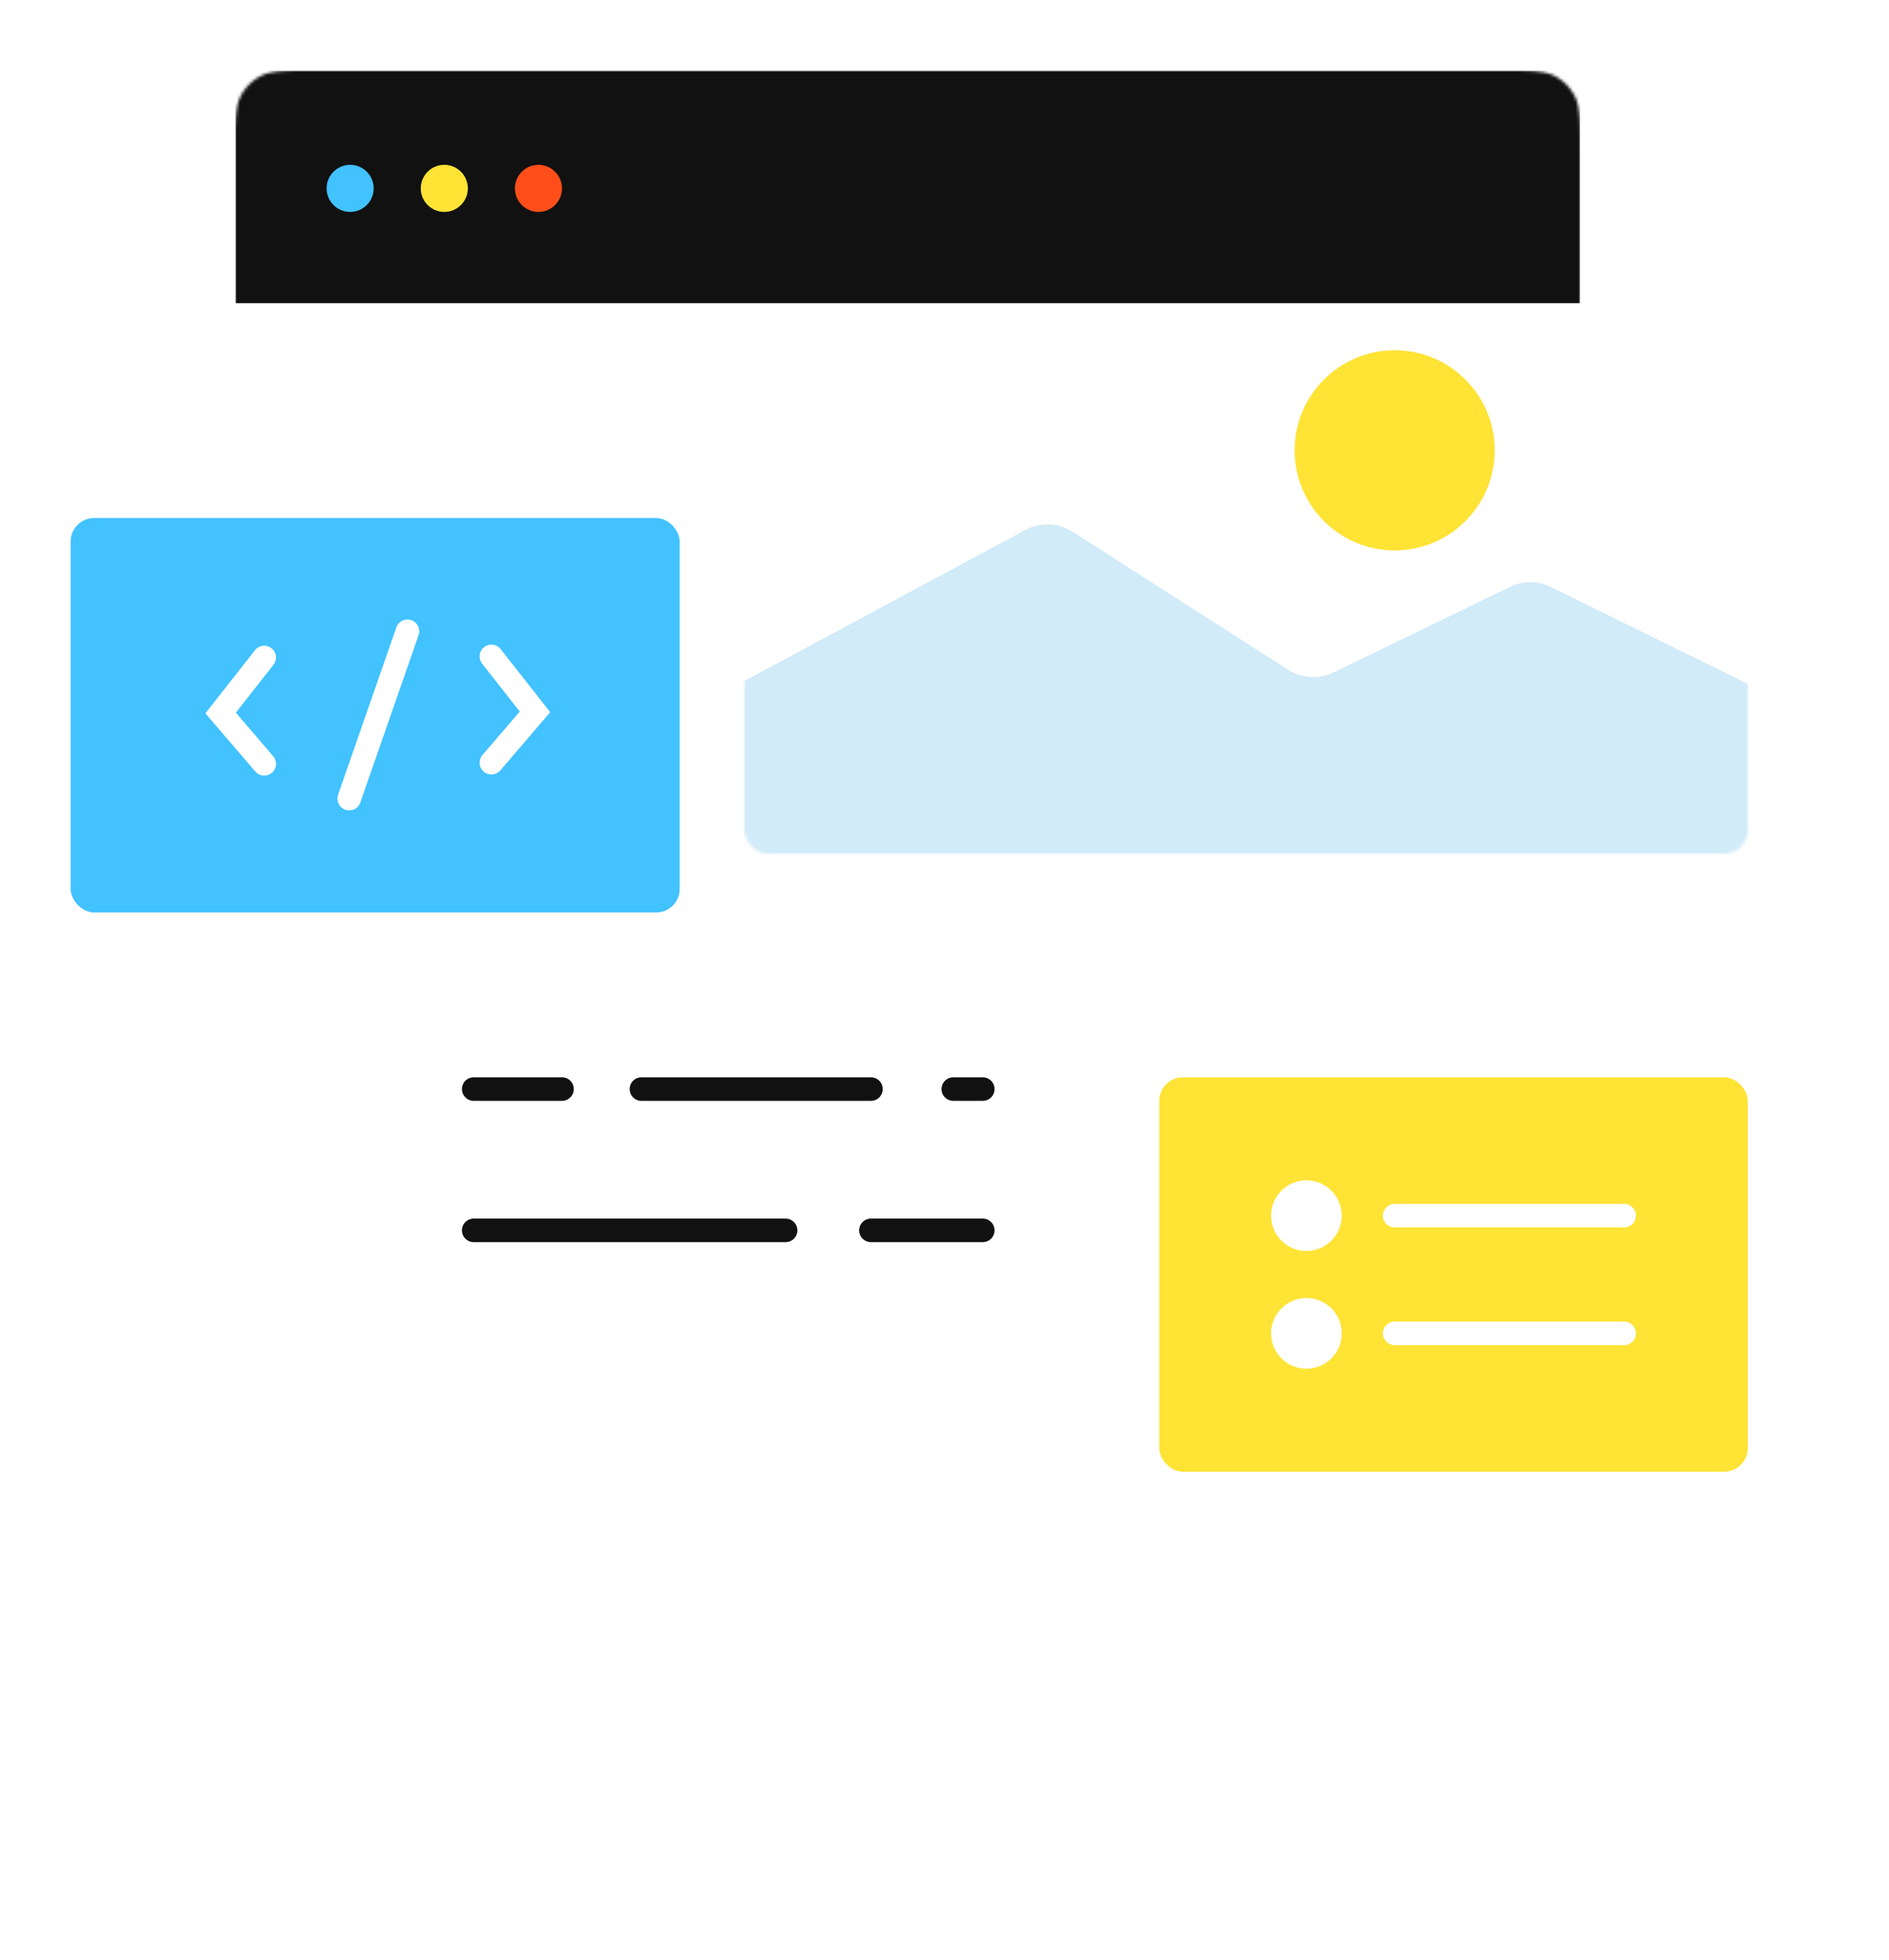
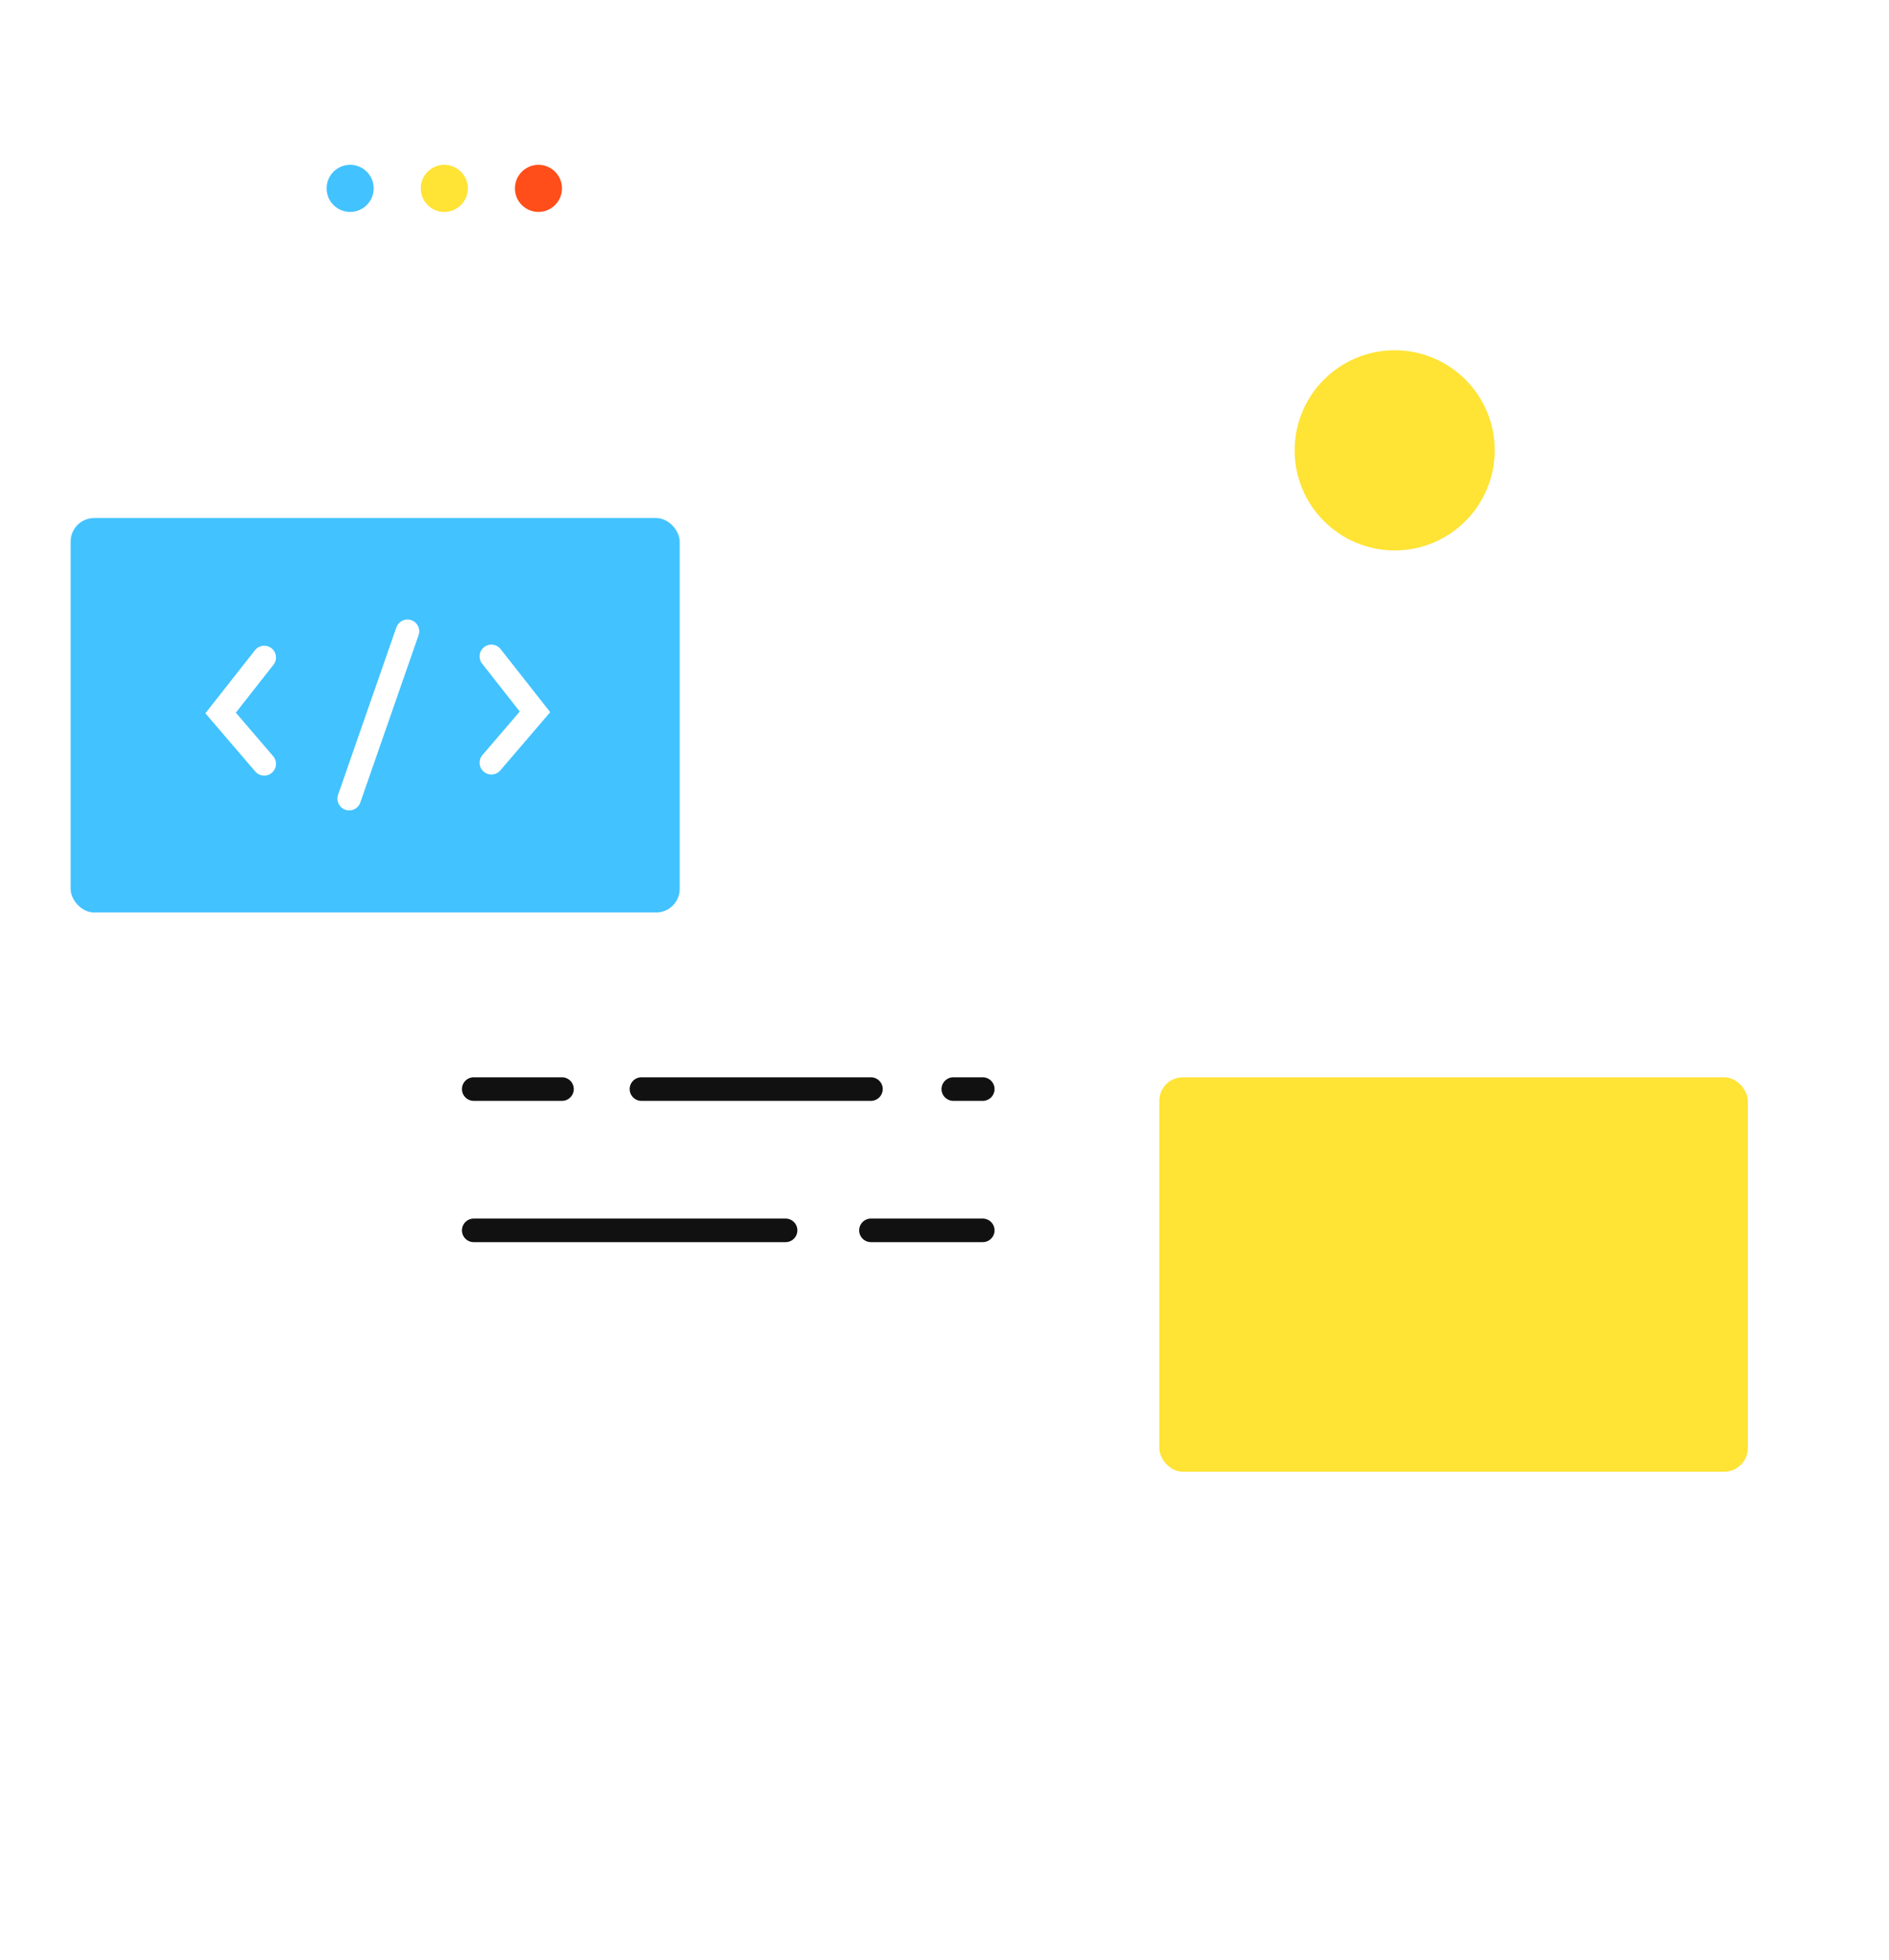
<svg xmlns="http://www.w3.org/2000/svg" width="642" height="666" fill="none">
  <g filter="url(#a)">
    <path fill="#fff" d="M80 49.6c0-8.96 0-13.441 1.744-16.864a16 16 0 0 1 6.992-6.992C92.16 24 96.64 24 105.6 24h405.8c8.961 0 13.441 0 16.864 1.744a16.003 16.003 0 0 1 6.992 6.992C537 36.16 537 40.64 537 49.6v493.2c0 17.922 0 26.882-3.488 33.728a32 32 0 0 1-13.984 13.984C512.683 594 503.722 594 485.8 594H80V49.6Z" />
  </g>
  <mask id="b" width="457" height="570" x="80" y="24" maskUnits="userSpaceOnUse" style="mask-type:luminance">
    <path fill="#fff" d="M80 49.6c0-8.96 0-13.441 1.744-16.864a16 16 0 0 1 6.992-6.992C92.16 24 96.64 24 105.6 24h405.8c8.961 0 13.441 0 16.864 1.744a16.003 16.003 0 0 1 6.992 6.992C537 36.16 537 40.64 537 49.6v493.2c0 17.922 0 26.882-3.488 33.728a32 32 0 0 1-13.984 13.984C512.683 594 503.722 594 485.8 594H80V49.6Z" />
  </mask>
  <g mask="url(#b)">
-     <path fill="#111" d="M80 24h457v79H80z" />
-   </g>
+     </g>
  <g filter="url(#c)">
-     <path fill="#fff" fill-rule="evenodd" d="M24.872 520.368C24 522.079 24 524.32 24 528.8v14c0 17.922 0 26.883 3.488 33.728a32 32 0 0 0 13.984 13.984C48.318 594 57.278 594 75.2 594H505c-17.673 0-32-14.327-32-32v-33.2c0-4.48 0-6.721-.872-8.432a8.003 8.003 0 0 0-3.496-3.496C466.921 516 464.68 516 460.2 516H36.8c-4.48 0-6.72 0-8.432.872a8.002 8.002 0 0 0-3.496 3.496Z" clip-rule="evenodd" />
-   </g>
+     </g>
  <circle cx="119" cy="64" r="8" fill="#42C2FF" />
  <circle cx="151" cy="64" r="8" fill="#FFE335" />
  <circle cx="183" cy="64" r="8" fill="#FF4E1A" />
  <g filter="url(#d)">
    <rect width="341" height="210" x="253" y="80" fill="#fff" rx="8" />
  </g>
  <mask id="e" width="341" height="210" x="253" y="80" maskUnits="userSpaceOnUse" style="mask-type:luminance">
    <rect width="341" height="210" x="253" y="80" fill="#fff" rx="8" />
  </mask>
  <g mask="url(#e)">
-     <path fill="#D1EBF8" d="m242 237.254 106.411-57.179a16.003 16.003 0 0 1 16.201.619l73.094 46.797a15.998 15.998 0 0 0 15.608.922l59.81-29.003a16 16 0 0 1 14.045.04L604 237.254V302H242v-64.746Z" />
    <circle cx="474" cy="153" r="34" fill="#FFE335" />
  </g>
  <rect width="207" height="134" x="24" y="176" fill="#42C2FF" rx="8" />
  <path stroke="#fff" stroke-linecap="round" stroke-width="8" d="m89.797 223.38-14.82 18.846 14.82 17.281M167 223l14.82 18.846L167 259.127M138.482 214.47l-19.804 56.855" />
  <g filter="url(#f)">
    <rect width="256" height="134" x="119" y="327" fill="#fff" rx="8" />
  </g>
  <path fill="#111" fill-rule="evenodd" d="M157 370a4 4 0 0 1 4-4h30a4 4 0 0 1 0 8h-30a4 4 0 0 1-4-4Zm57 0a4 4 0 0 1 4-4h78a4 4 0 0 1 0 8h-78a4 4 0 0 1-4-4Zm110-4a4 4 0 0 0 0 8h10a4 4 0 0 0 0-8h-10Zm-167 52a4 4 0 0 1 4-4h106a4 4 0 0 1 0 8H161a4 4 0 0 1-4-4Zm139-4a4 4 0 0 0 0 8h38a4 4 0 0 0 0-8h-38Z" clip-rule="evenodd" />
  <rect width="200" height="134" x="394" y="366" fill="#FFE335" rx="8" />
-   <path fill="#fff" fill-rule="evenodd" d="M444 425c6.627 0 12-5.373 12-12s-5.373-12-12-12-12 5.373-12 12 5.373 12 12 12Zm30-16a4 4 0 0 0 0 8h78a4 4 0 0 0 0-8h-78Zm-18 44c0 6.627-5.373 12-12 12s-12-5.373-12-12 5.373-12 12-12 12 5.373 12 12Zm18-4a4 4 0 0 0 0 8h78a4 4 0 0 0 0-8h-78Z" clip-rule="evenodd" />
  <defs>
    <filter id="a" width="553" height="666" x="32" y="0" color-interpolation-filters="sRGB" filterUnits="userSpaceOnUse">
      <feFlood flood-opacity="0" result="BackgroundImageFix" />
      <feColorMatrix in="SourceAlpha" result="hardAlpha" values="0 0 0 0 0 0 0 0 0 0 0 0 0 0 0 0 0 0 127 0" />
      <feOffset dy="24" />
      <feGaussianBlur stdDeviation="24" />
      <feColorMatrix values="0 0 0 0 0 0 0 0 0 0 0 0 0 0 0 0 0 0 0.08 0" />
      <feBlend in2="BackgroundImageFix" result="effect1_dropShadow_0_14" />
      <feBlend in="SourceGraphic" in2="effect1_dropShadow_0_14" result="shape" />
    </filter>
    <filter id="c" width="577" height="174" x="0" y="468" color-interpolation-filters="sRGB" filterUnits="userSpaceOnUse">
      <feFlood flood-opacity="0" result="BackgroundImageFix" />
      <feColorMatrix in="SourceAlpha" result="hardAlpha" values="0 0 0 0 0 0 0 0 0 0 0 0 0 0 0 0 0 0 127 0" />
      <feOffset dx="24" />
      <feGaussianBlur stdDeviation="24" />
      <feColorMatrix values="0 0 0 0 0 0 0 0 0 0 0 0 0 0 0 0 0 0 0.081 0" />
      <feBlend in2="BackgroundImageFix" result="effect1_dropShadow_0_14" />
      <feBlend in="SourceGraphic" in2="effect1_dropShadow_0_14" result="shape" />
    </filter>
    <filter id="d" width="437" height="306" x="205" y="56" color-interpolation-filters="sRGB" filterUnits="userSpaceOnUse">
      <feFlood flood-opacity="0" result="BackgroundImageFix" />
      <feColorMatrix in="SourceAlpha" result="hardAlpha" values="0 0 0 0 0 0 0 0 0 0 0 0 0 0 0 0 0 0 127 0" />
      <feOffset dy="24" />
      <feGaussianBlur stdDeviation="24" />
      <feColorMatrix values="0 0 0 0 0 0 0 0 0 0 0 0 0 0 0 0 0 0 0.083 0" />
      <feBlend in2="BackgroundImageFix" result="effect1_dropShadow_0_14" />
      <feBlend in="SourceGraphic" in2="effect1_dropShadow_0_14" result="shape" />
    </filter>
    <filter id="f" width="352" height="230" x="71" y="303" color-interpolation-filters="sRGB" filterUnits="userSpaceOnUse">
      <feFlood flood-opacity="0" result="BackgroundImageFix" />
      <feColorMatrix in="SourceAlpha" result="hardAlpha" values="0 0 0 0 0 0 0 0 0 0 0 0 0 0 0 0 0 0 127 0" />
      <feOffset dy="24" />
      <feGaussianBlur stdDeviation="24" />
      <feColorMatrix values="0 0 0 0 0 0 0 0 0 0 0 0 0 0 0 0 0 0 0.083 0" />
      <feBlend in2="BackgroundImageFix" result="effect1_dropShadow_0_14" />
      <feBlend in="SourceGraphic" in2="effect1_dropShadow_0_14" result="shape" />
    </filter>
  </defs>
</svg>